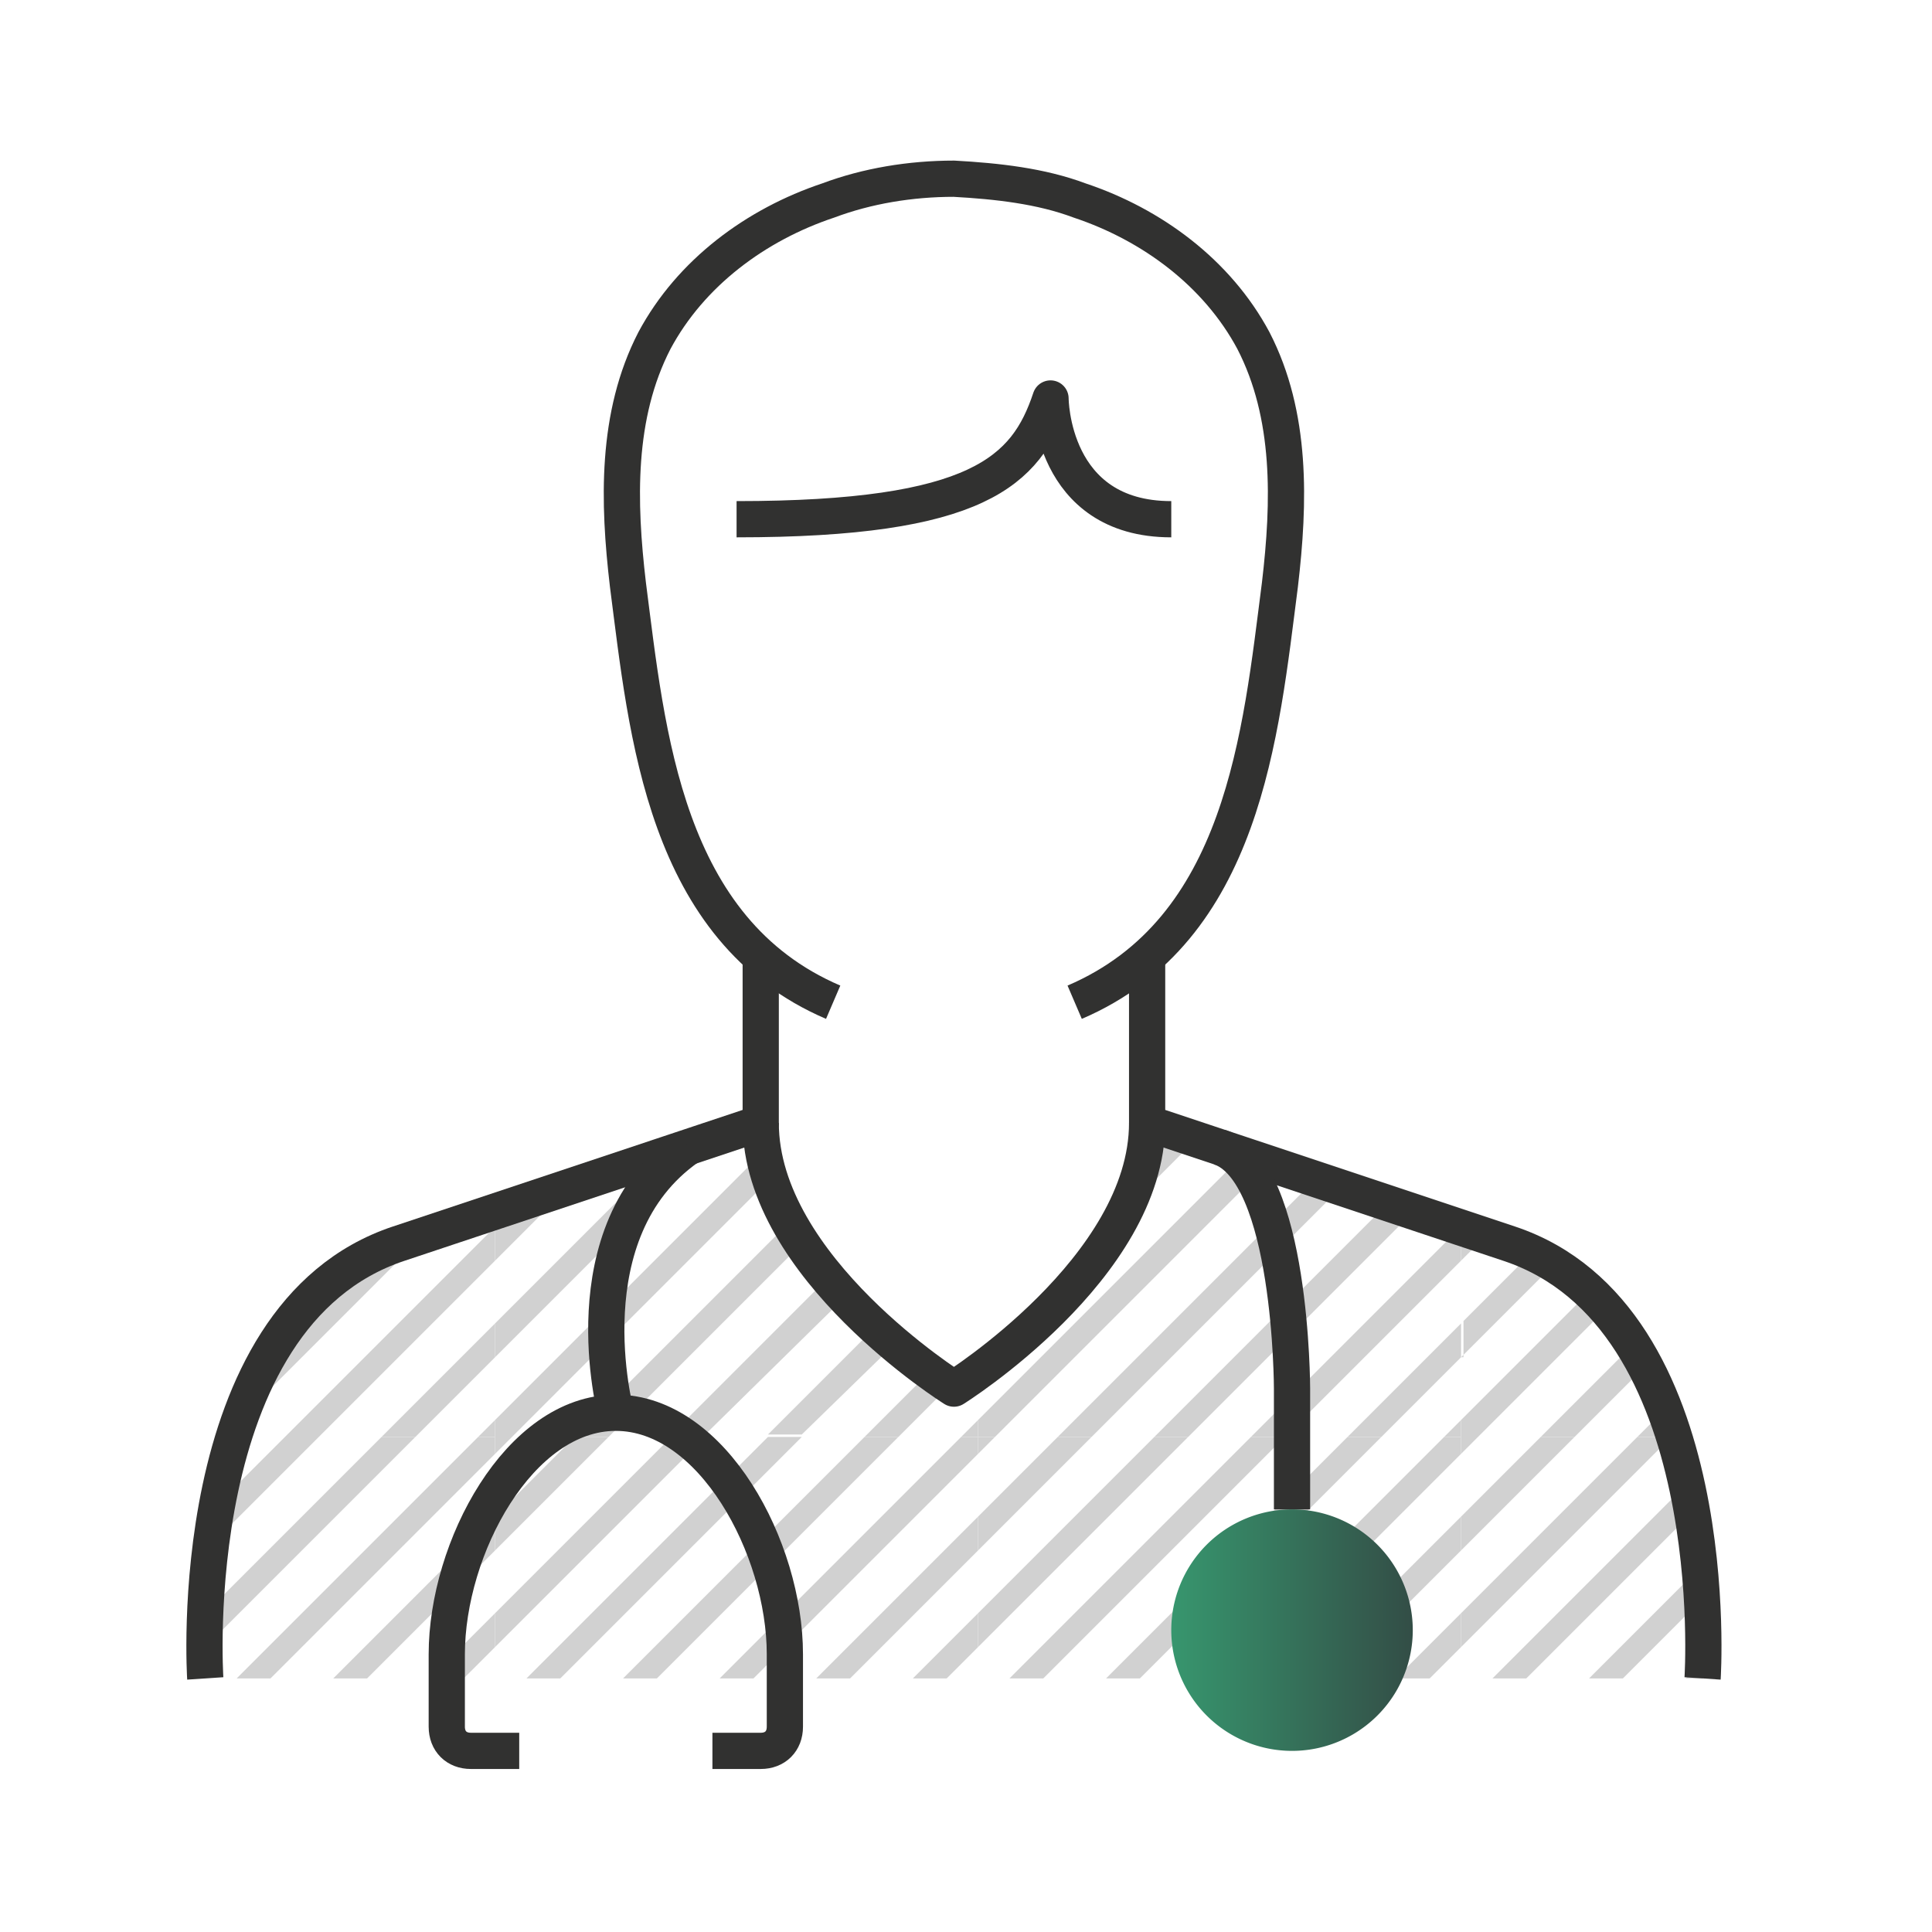
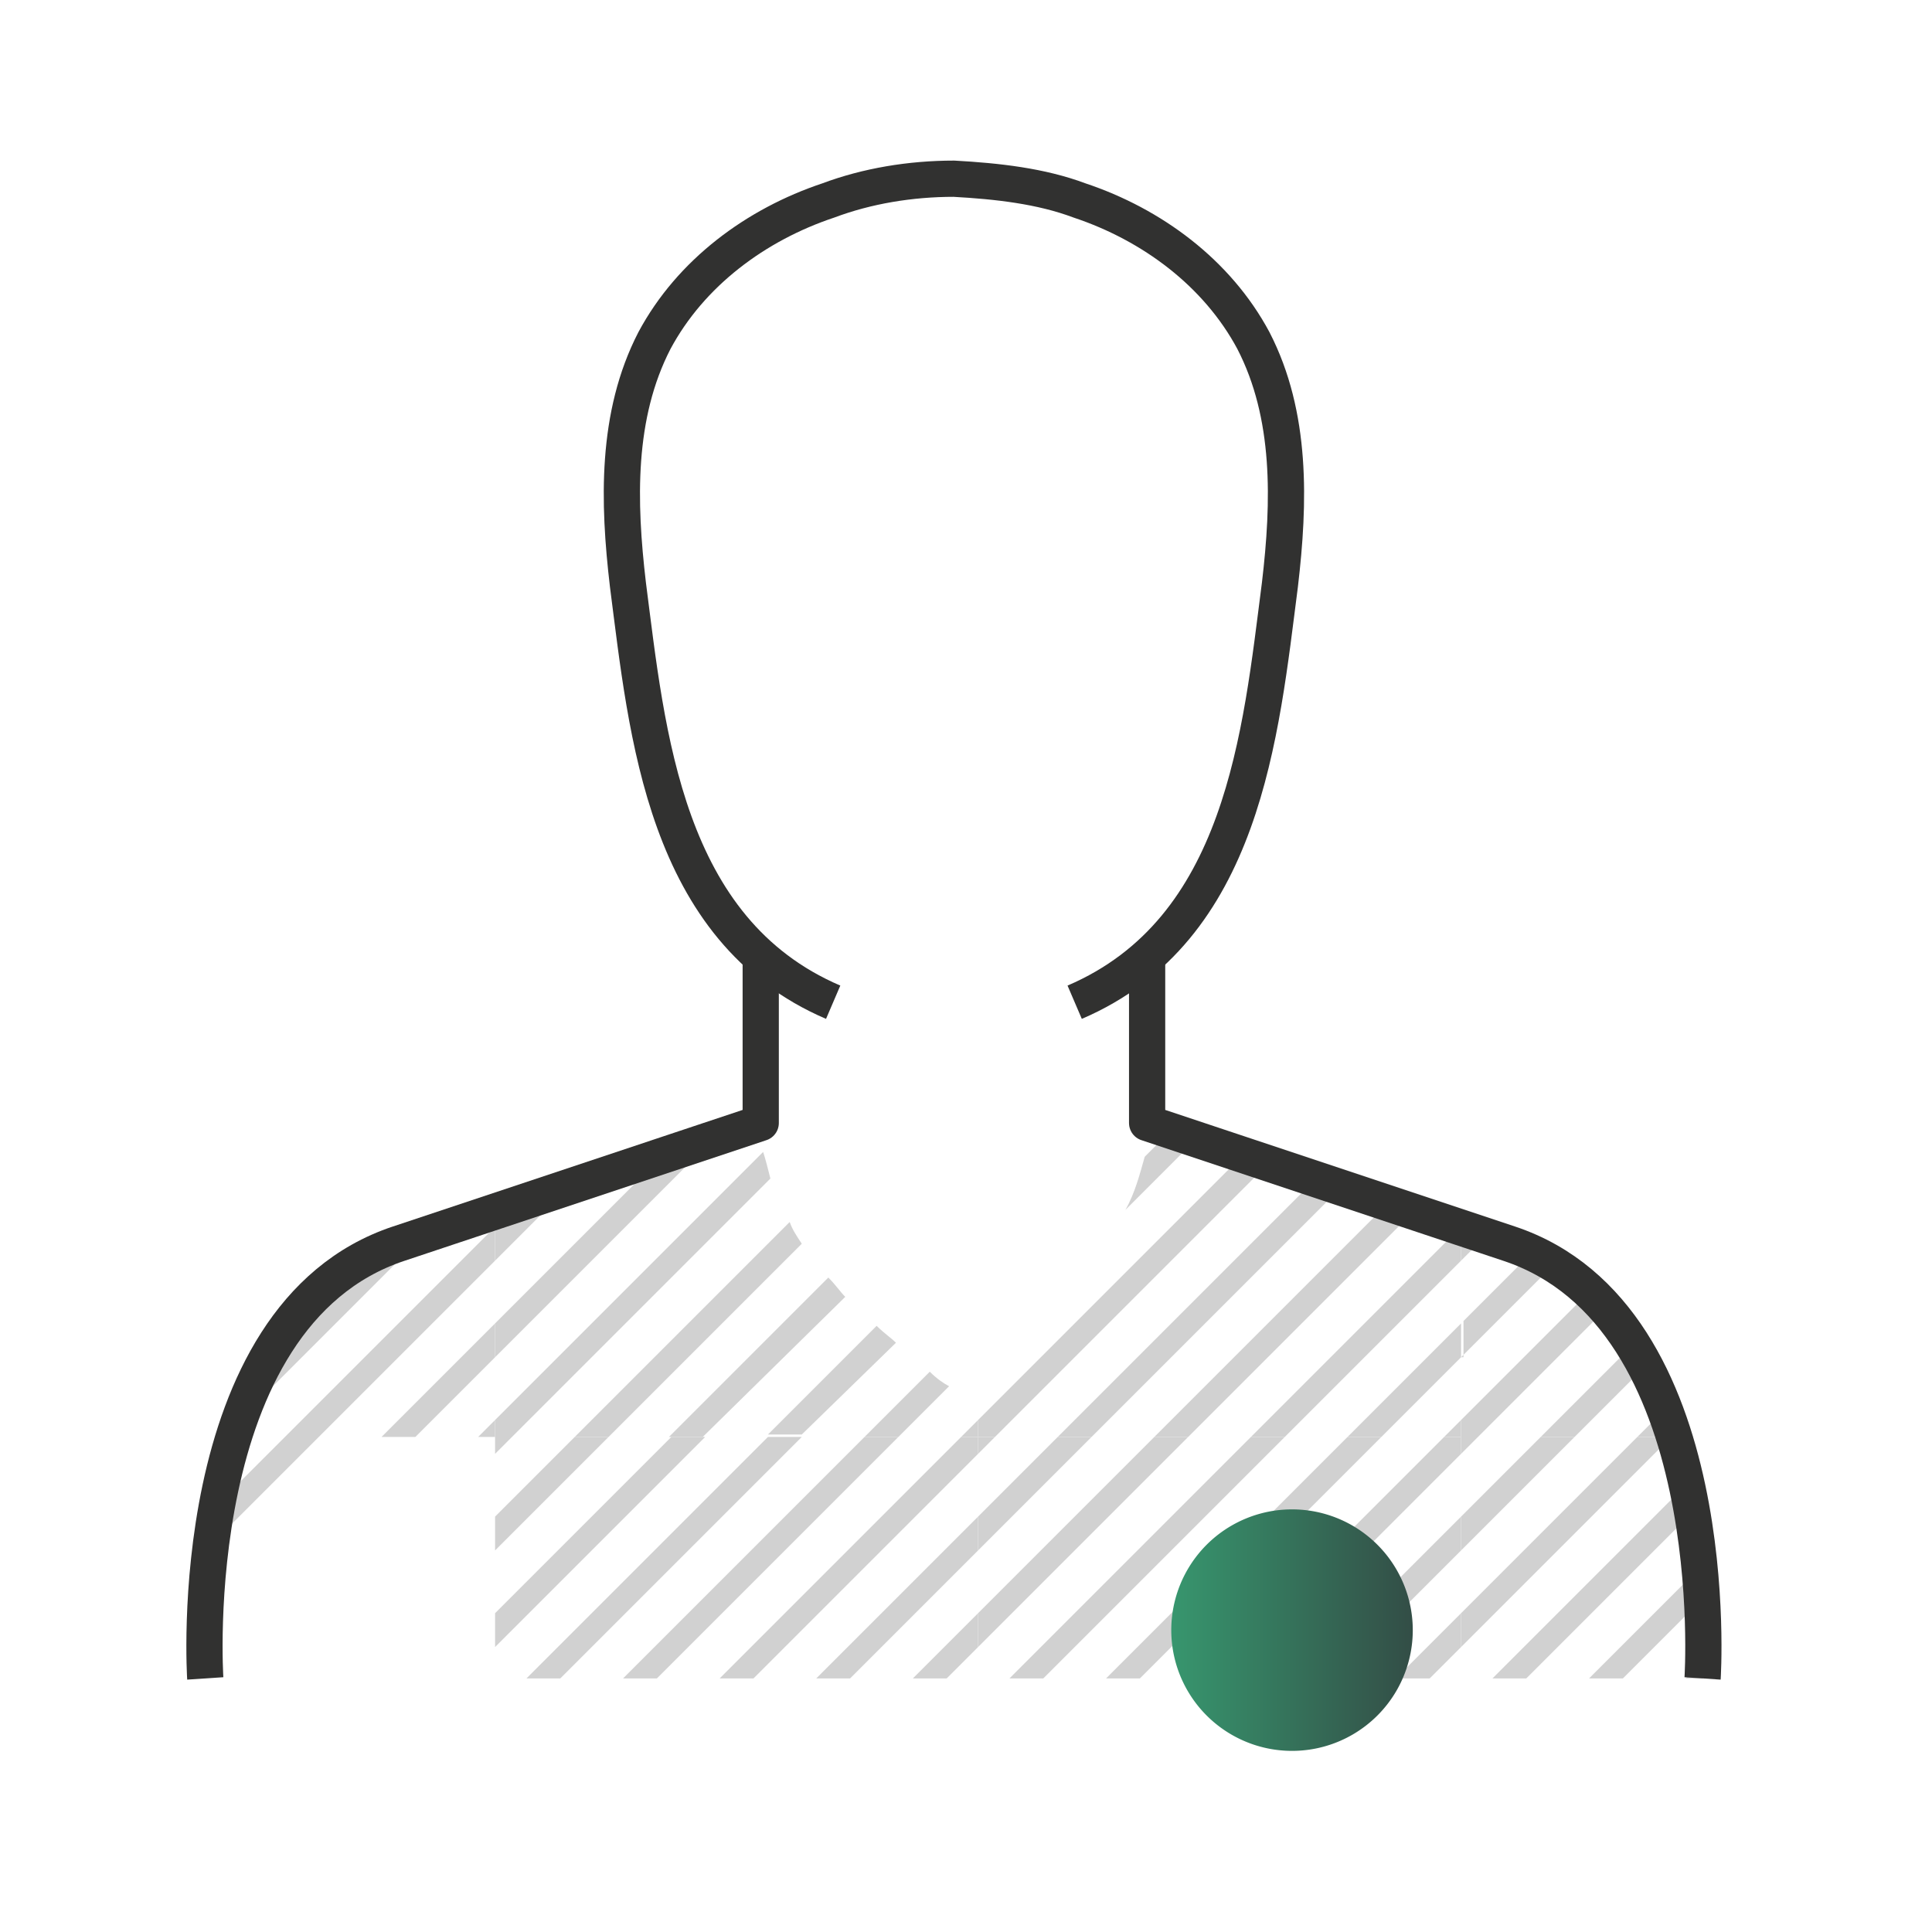
<svg xmlns="http://www.w3.org/2000/svg" width="80" height="80" fill="none" viewBox="0 0 80 80">
  <path fill="#D1D1D1" d="M61.5 51.2l-1-.4v1.4l1-1zM60.5 56.2l3.9-3.9c-.3-.2-.6-.3-.9-.5l-2.9 2.9v1.5h-.1zM65.8 53.5l-5.3 5.3v.7h.7l5.3-5.3c-.2-.3-.4-.5-.7-.7zM63.8 59.5h1.4l2.9-2.9c-.2-.3-.3-.6-.5-.9l-3.8 3.8zM67.8 59.5h1.4l.1-.1c-.1-.4-.2-.7-.4-1l-1.1 1.1zM60.5 60.2l.7-.7h-.7v.7z" />
  <path fill="#D1D1D1" d="M60.5 62.8v1.4l4.7-4.7h-1.4l-3.3 3.3zM60.5 66.8v1.4l8.7-8.7h-1.4l-7.3 7.3zM61.8 69.5h1.4l6.9-6.9c-.1-.4-.1-.8-.2-1.2l-8.1 8.1zM70.5 66.2c0-.4-.1-.9-.1-1.3l-4.6 4.6h1.4l3.3-3.3zM70.6 68.7l-.8.8h.7s.1-.3.1-.8zM48.5 46.8l-1.1 1.1c-.2.7-.4 1.5-.8 2.2l2.9-2.9-1-.4zM41.2 59.5l11.3-11.3-1-.4-11 11v.7h.7zM55.5 49.2l-1-.4-10.7 10.7h1.4l10.3-10.3zM58.5 50.2l-1-.4-9.7 9.7h1.4l9.3-9.3zM60.5 52.2v-1.4l-8.7 8.7h1.4l7.3-7.3zM55.8 59.5h1.4l3.3-3.3v-1.4l-4.7 4.7zM60.5 58.8l-.7.7h.7v-.7z" />
  <path fill="#D1D1D1" d="M40.5 60.2l.7-.7h-.7v.7zM45.2 59.5h-1.4l-3.3 3.3v1.4l4.7-4.7zM49.2 59.5h-1.4l-7.3 7.3v1.4l8.7-8.7zM53.2 59.5h-1.4l-10 10h1.4l10-10zM45.8 69.5h1.4l10-10h-1.4l-10 10zM59.8 59.5l-10 10h1.4l9.3-9.3v-.7h-.7zM53.8 69.5h1.4l5.3-5.3v-1.4l-6.7 6.7zM57.8 69.5h1.4l1.3-1.3v-1.4l-2.7 2.7zM23.5 49.2l-2.1.7-.9.9v1.4l3-3zM29.5 47.2l-2.1.7-6.9 6.9v1.4l9-9zM21.2 59.5l10.7-10.7c-.1-.4-.2-.8-.3-1.1L20.5 58.8v.7h.7zM33.2 51.5c-.2-.3-.4-.6-.5-.9l-8.9 8.9h1.4l8-8zM35 53.7c-.2-.2-.4-.5-.7-.8l-6.6 6.6h1.4l5.9-5.8zM37.1 55.6c-.2-.2-.5-.4-.8-.7l-4.5 4.5h1.4l3.9-3.8zM37.2 59.5l2.1-2.1c-.2-.1-.5-.3-.8-.6l-2.7 2.7h1.4zM40.5 58.8l-.7.7h.7v-.7zM20.5 60.2l.7-.7h-.7v.7z" />
  <path fill="#D1D1D1" d="M25.2 59.5h-1.4l-3.3 3.3v1.4l4.7-4.7zM29.2 59.5h-1.4l-7.3 7.3v1.4l8.7-8.7zM33.2 59.5h-1.4l-10 10h1.4l10-10zM25.8 69.5h1.4l10-10h-1.4l-10 10zM40.5 60.2v-.7h-.7l-10 10h1.4l9.3-9.3zM40.5 64.2v-1.4l-6.7 6.7h1.4l5.3-5.3zM40.5 68.2v-1.4l-2.7 2.7h1.4l1.3-1.3zM16.5 51.5c-.5.2-.9.3-1.3.6l-4.1 4.1c-.4.8-.8 1.6-1.1 2.5l7.6-7.6-1.1.4zM20.5 52.2v-1.4l-8.7 8.7h1.4l7.3-7.3zM20.5 56.2v-1.4l-4.7 4.7h1.4l3.3-3.3zM20.5 58.8l-.7.7h.7v-.7zM13.2 59.5h-1.4L9 62.3c-.1.6-.2 1.1-.3 1.7l4.5-4.5z" />
-   <path fill="#D1D1D1" d="M15.8 59.5l-7.3 7.3v1.4l8.7-8.7h-1.4zM20.5 60.2v-.7h-.7l-10 10h1.4l9.3-9.3zM20.5 64.2v-1.4l-6.7 6.7h1.4l5.3-5.3zM20.5 68.2v-1.4l-2.7 2.7h1.4l1.3-1.3z" />
  <path stroke="#313130" stroke-linejoin="round" stroke-miterlimit="10" stroke-width="1.5" d="M8.5 69.5s-1-15 8-18l15-5v-7M47.5 39.5v7l15 5c9 3 8 18 8 18" />
  <path stroke="#313130" stroke-linejoin="round" stroke-miterlimit="10" stroke-width="1.5" d="M44.5 41.5c7-3 7.7-11.1 8.5-17.3.4-3.4.5-7-1.1-10.1-1.5-2.8-4.2-4.8-7.2-5.8-1.6-.6-3.4-.8-5.2-.9-1.8 0-3.6.3-5.2.9-3 1-5.7 3-7.2 5.8-1.6 3.1-1.5 6.7-1.1 10.1.8 6.2 1.5 14.3 8.5 17.3" />
-   <path stroke="#313130" stroke-linejoin="round" stroke-miterlimit="10" stroke-width="1.5" d="M30.5 21.5c10 0 12-2 13-5 0 0 0 5 5 5M31.5 46.5c0 6 8 11 8 11s8-5 8-11M28.5 47.5c-5 3.5-3 11-3 11M29.5 72.5h2c.6 0 1-.4 1-1v-3c0-4.4-3-10-7-10s-7 5.6-7 10v3c0 .6.4 1 1 1h2M50.5 47.5c3 1 3 10 3 10v5" />
  <path fill="url(#paint0_linear)" d="M53.5 72.5a5 5 0 1 0 0-10 5 5 0 0 0 0 10z" />
  <defs>
    <linearGradient id="paint0_linear" x1="48.533" x2="58.533" y1="67.5" y2="67.5" gradientUnits="userSpaceOnUse">
      <stop stop-color="#37966E" />
      <stop offset="1" stop-color="#334D46" />
    </linearGradient>
  </defs>
</svg>